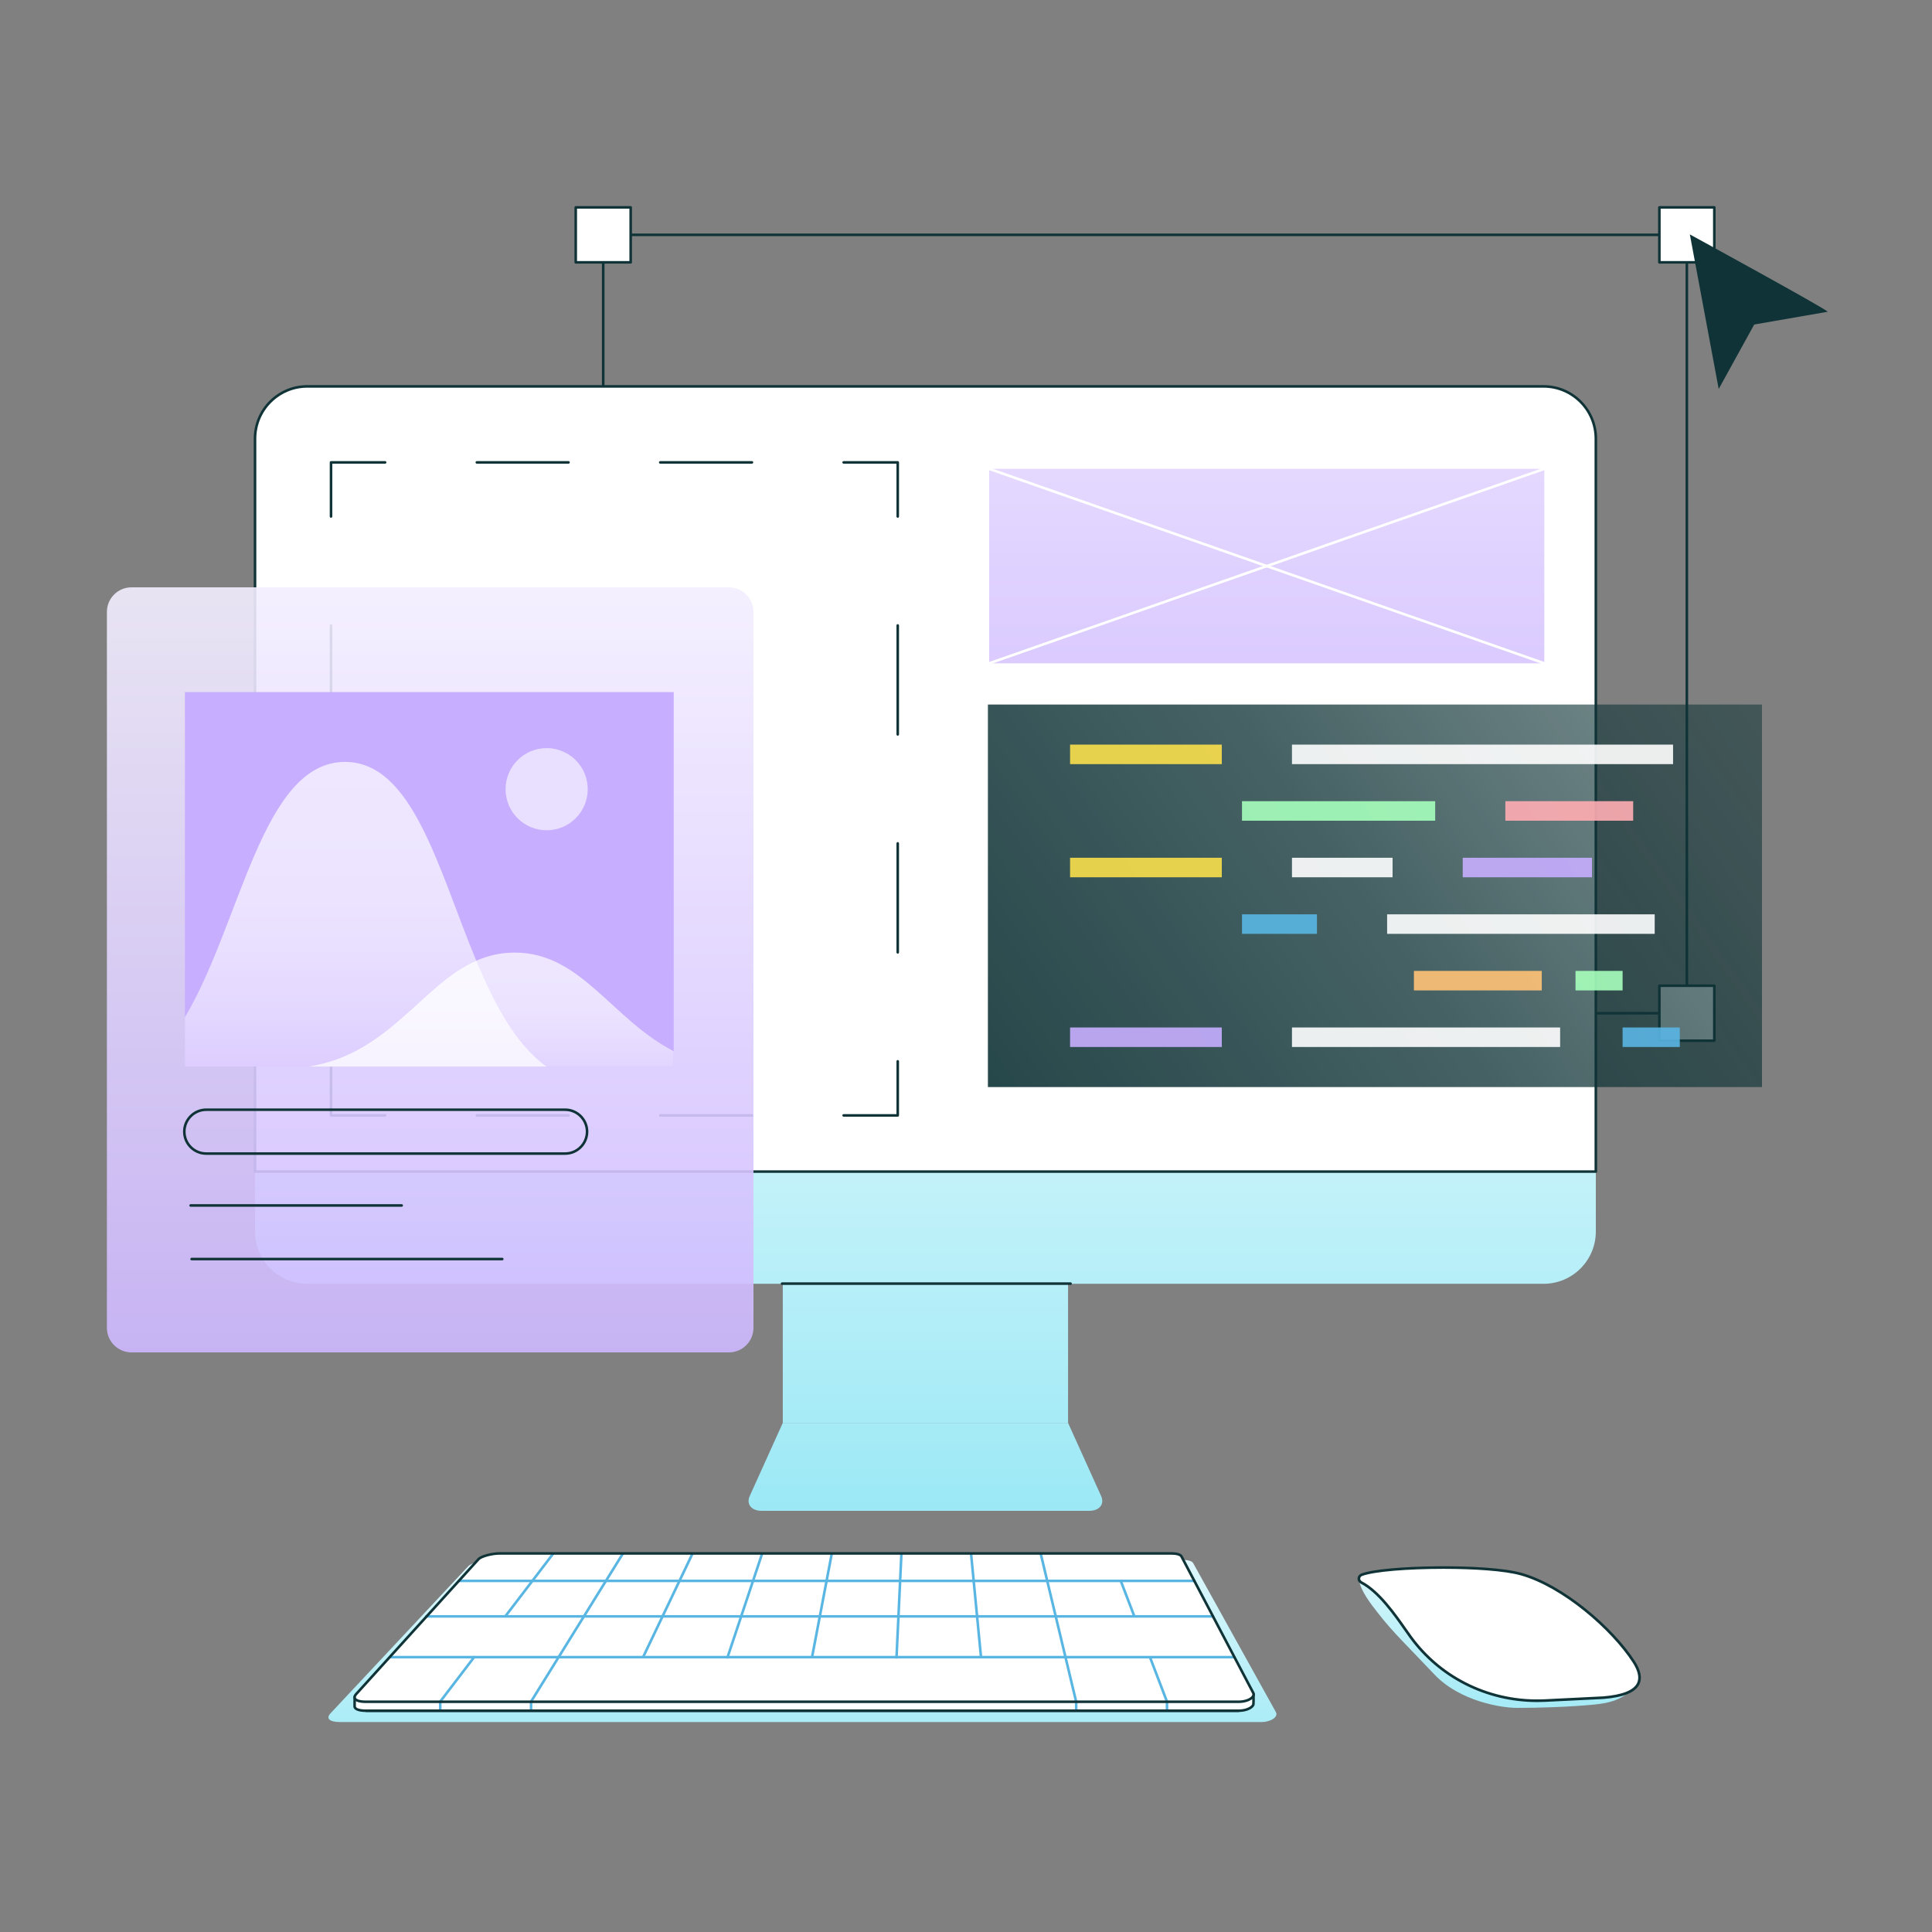
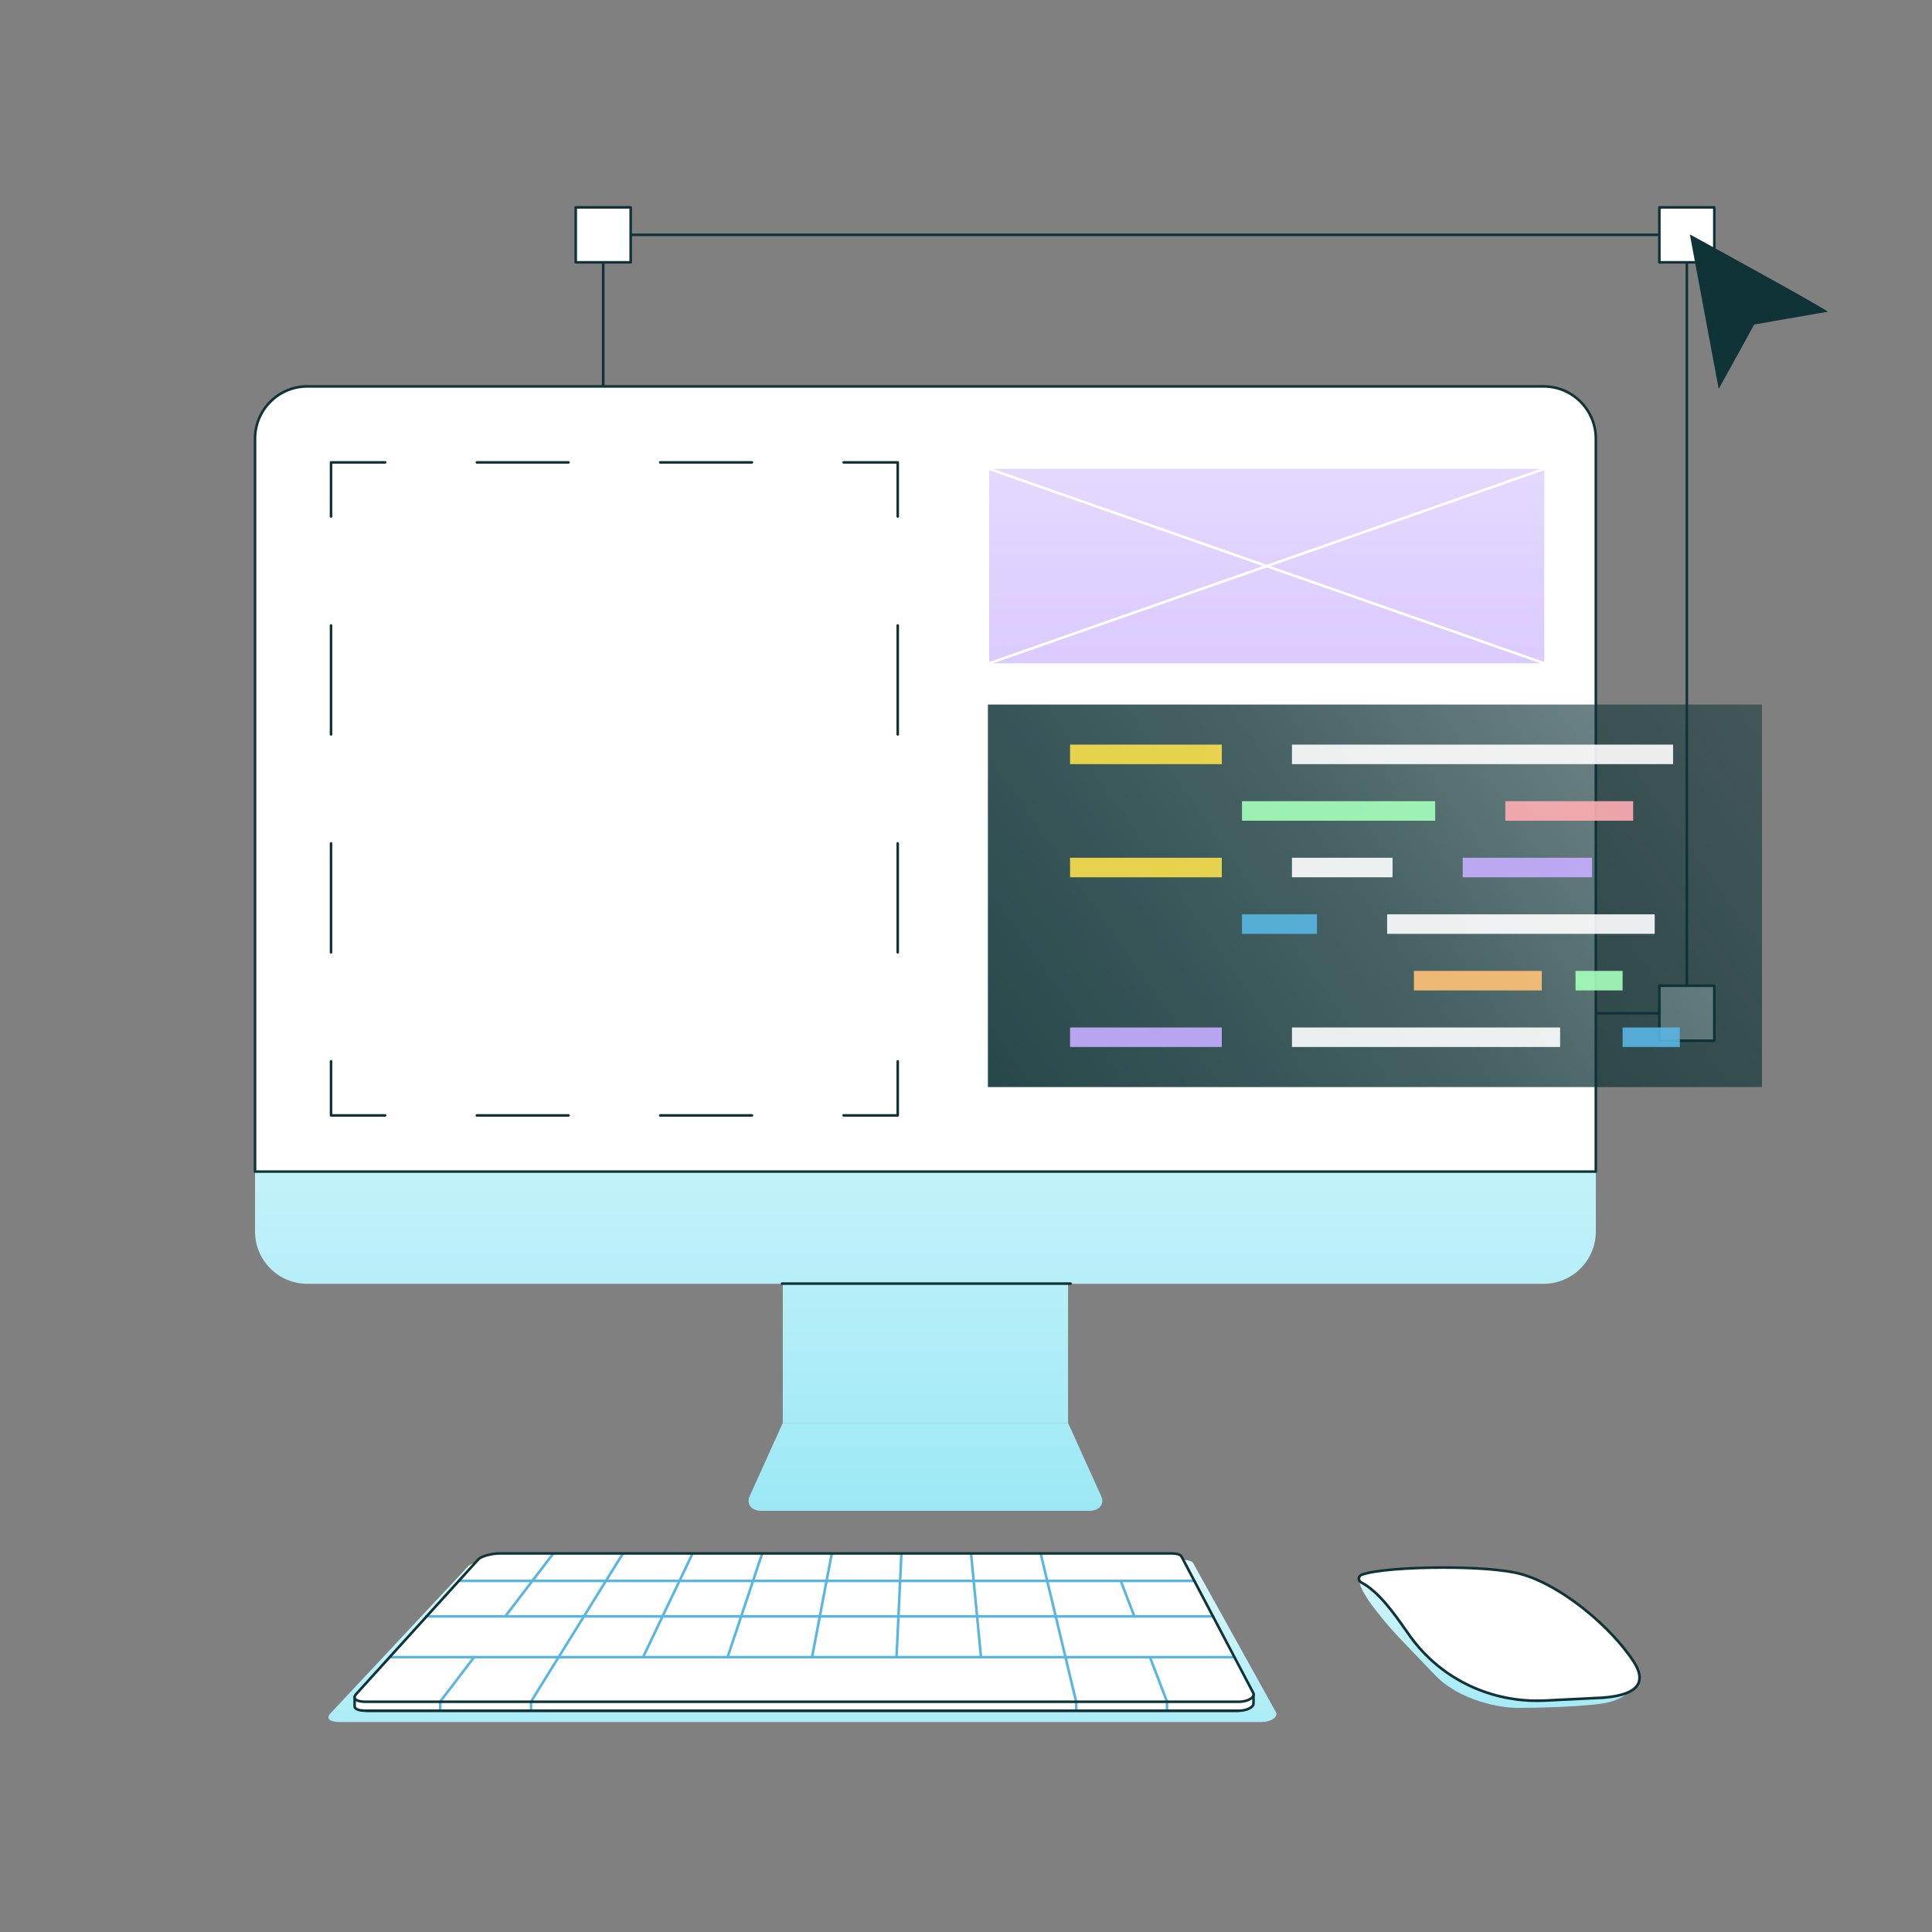
<svg xmlns="http://www.w3.org/2000/svg" width="400" height="400" viewBox="0 0 400 400" fill="none">
  <rect x="0" y="0" width="400" height="400" fill="#808080" stroke="none" />
  <g clip-path="url(#clip0_136_6076)">
    <path d="M349.246 210.044H124.89C124.819 210.044 124.751 210.016 124.701 209.966C124.651 209.916 124.623 209.848 124.623 209.777V48.623C124.623 48.552 124.651 48.484 124.701 48.434C124.751 48.385 124.819 48.356 124.89 48.356H349.246C349.317 48.356 349.384 48.385 349.434 48.434C349.484 48.484 349.512 48.552 349.512 48.623V209.777C349.512 209.848 349.484 209.916 349.434 209.966C349.384 210.016 349.317 210.044 349.246 210.044ZM125.156 209.511H348.979V48.889H125.156V209.511Z" fill="#0F3336" />
    <path d="M119.199 42.933H130.576V54.313H119.199V42.933Z" fill="white" />
    <path d="M130.577 54.579H119.2C119.129 54.579 119.062 54.551 119.012 54.501C118.962 54.451 118.934 54.383 118.934 54.313V42.933C118.934 42.862 118.962 42.795 119.012 42.745C119.062 42.695 119.129 42.667 119.2 42.667H130.577C130.648 42.667 130.716 42.695 130.766 42.745C130.816 42.795 130.844 42.862 130.844 42.933V54.312C130.844 54.383 130.816 54.451 130.766 54.501C130.716 54.551 130.648 54.579 130.577 54.579ZM119.467 54.046H130.311V43.2H119.467V54.046Z" fill="#0F3336" />
    <path d="M343.557 42.933H354.934V54.313H343.557V42.933Z" fill="white" />
    <path d="M354.933 54.579H343.556C343.485 54.579 343.417 54.551 343.367 54.501C343.317 54.451 343.289 54.383 343.289 54.313V42.933C343.289 42.862 343.317 42.795 343.367 42.745C343.417 42.695 343.485 42.667 343.556 42.667H354.933C355.003 42.667 355.071 42.695 355.121 42.745C355.171 42.795 355.199 42.862 355.199 42.933V54.312C355.199 54.383 355.171 54.451 355.121 54.501C355.071 54.551 355.003 54.579 354.933 54.579ZM343.822 54.046H354.666V43.2H343.822V54.046Z" fill="#0F3336" />
    <path d="M343.557 204.087H354.934V215.467H343.557V204.087Z" fill="white" />
    <path d="M354.933 215.733H343.556C343.485 215.733 343.417 215.705 343.367 215.655C343.317 215.605 343.289 215.537 343.289 215.467V204.088C343.289 204.017 343.317 203.949 343.367 203.899C343.417 203.849 343.485 203.821 343.556 203.821H354.933C355.003 203.821 355.071 203.849 355.121 203.899C355.171 203.949 355.199 204.017 355.199 204.088V215.467C355.199 215.537 355.171 215.605 355.121 215.655C355.071 215.705 355.003 215.733 354.933 215.733ZM343.822 215.2H354.666V204.354H343.822V215.2Z" fill="#0F3336" />
    <path d="M119.199 204.087H130.576V215.467H119.199V204.087Z" fill="white" />
    <path d="M130.577 215.733H119.2C119.129 215.733 119.062 215.705 119.012 215.655C118.962 215.605 118.934 215.537 118.934 215.467V204.088C118.934 204.017 118.962 203.949 119.012 203.899C119.062 203.849 119.129 203.821 119.2 203.821H130.577C130.648 203.821 130.716 203.849 130.766 203.899C130.816 203.949 130.844 204.017 130.844 204.088V215.467C130.844 215.537 130.816 215.605 130.766 215.655C130.716 215.705 130.648 215.733 130.577 215.733ZM119.467 215.2H130.311V204.354H119.467V215.2Z" fill="#0F3336" />
  </g>
  <g clip-path="url(#clip1_136_6076)">
    <path d="M162.068 252.944H221.131V294.595H162.068V252.944Z" fill="url(#paint0_linear_136_6076)" />
    <path d="M225.512 312.8H157.688C155.562 312.8 154.47 311.403 155.221 309.742L162.069 294.595H221.132L227.98 309.742C228.731 311.403 227.638 312.8 225.512 312.8Z" fill="url(#paint1_linear_136_6076)" />
    <path d="M63.617 265.795H319.581C325.556 265.795 330.399 260.951 330.399 254.974V242.565H52.799V254.974C52.799 260.951 57.642 265.795 63.617 265.795Z" fill="url(#paint2_linear_136_6076)" />
    <path d="M330.399 90.821C330.399 84.845 325.556 80 319.581 80H63.617C57.642 80 52.799 84.845 52.799 90.821V242.566H330.399V90.821Z" fill="white" />
    <path d="M330.399 90.821C330.399 84.845 325.556 80 319.581 80H63.617C57.642 80 52.799 84.845 52.799 90.821V242.566H330.399V90.821Z" fill="white" />
    <path d="M330.4 242.832H52.8C52.729 242.832 52.661 242.804 52.611 242.754C52.561 242.704 52.533 242.636 52.533 242.565V90.821C52.533 84.707 57.506 79.733 63.618 79.733H319.582C325.694 79.733 330.667 84.707 330.667 90.821V242.565C330.667 242.636 330.639 242.704 330.589 242.754C330.539 242.804 330.471 242.832 330.4 242.832ZM53.066 242.299H330.134V90.821C330.134 85.001 325.4 80.266 319.582 80.266H63.618C57.8 80.266 53.066 85.001 53.066 90.821V242.299ZM221.65 266.028H161.912C161.841 266.028 161.773 266 161.723 265.95C161.673 265.9 161.645 265.832 161.645 265.762C161.645 265.691 161.673 265.623 161.723 265.573C161.773 265.523 161.841 265.495 161.912 265.495H221.65C221.721 265.495 221.788 265.523 221.838 265.573C221.888 265.623 221.917 265.691 221.917 265.762C221.917 265.832 221.888 265.9 221.838 265.95C221.788 266 221.721 266.028 221.65 266.028Z" fill="#0F3336" />
  </g>
  <g clip-path="url(#clip2_136_6076)">
    <path d="M185.868 231.2H174.668C174.597 231.2 174.529 231.172 174.479 231.122C174.429 231.072 174.401 231.004 174.401 230.933C174.401 230.863 174.429 230.795 174.479 230.745C174.529 230.695 174.597 230.667 174.668 230.667H185.601V219.733C185.601 219.663 185.629 219.595 185.679 219.545C185.729 219.495 185.797 219.467 185.868 219.467C185.938 219.467 186.006 219.495 186.056 219.545C186.106 219.595 186.134 219.663 186.134 219.733V230.933C186.134 231.004 186.106 231.072 186.056 231.122C186.006 231.172 185.938 231.2 185.868 231.2ZM155.681 231.2H136.694C136.624 231.2 136.556 231.172 136.506 231.122C136.456 231.072 136.428 231.004 136.428 230.933C136.428 230.863 136.456 230.795 136.506 230.745C136.556 230.695 136.624 230.667 136.694 230.667H155.681C155.752 230.667 155.819 230.695 155.869 230.745C155.919 230.795 155.948 230.863 155.948 230.933C155.948 231.004 155.919 231.072 155.869 231.122C155.819 231.172 155.752 231.2 155.681 231.2ZM117.708 231.2H98.721C98.65 231.2 98.582 231.172 98.532 231.122C98.482 231.072 98.454 231.004 98.454 230.933C98.454 230.863 98.482 230.795 98.532 230.745C98.582 230.695 98.65 230.667 98.721 230.667H117.708C117.778 230.667 117.846 230.695 117.896 230.745C117.946 230.795 117.974 230.863 117.974 230.933C117.974 231.004 117.946 231.072 117.896 231.122C117.846 231.172 117.778 231.2 117.708 231.2ZM79.734 231.2H68.534C68.463 231.2 68.396 231.172 68.346 231.122C68.296 231.072 68.268 231.004 68.268 230.933V219.733C68.268 219.663 68.296 219.595 68.346 219.545C68.396 219.495 68.463 219.467 68.534 219.467C68.605 219.467 68.673 219.495 68.723 219.545C68.773 219.595 68.801 219.663 68.801 219.733V230.667H79.734C79.805 230.667 79.873 230.695 79.923 230.745C79.973 230.795 80.001 230.863 80.001 230.933C80.001 231.004 79.973 231.072 79.923 231.122C79.873 231.172 79.805 231.2 79.734 231.2ZM68.534 197.44C68.463 197.44 68.396 197.412 68.346 197.362C68.296 197.312 68.268 197.244 68.268 197.173V174.613C68.268 174.543 68.296 174.475 68.346 174.425C68.396 174.375 68.463 174.347 68.534 174.347C68.605 174.347 68.673 174.375 68.723 174.425C68.773 174.475 68.801 174.543 68.801 174.613V197.173C68.801 197.244 68.773 197.312 68.723 197.362C68.673 197.412 68.605 197.44 68.534 197.44ZM68.534 152.32C68.463 152.32 68.396 152.292 68.346 152.242C68.296 152.192 68.268 152.124 68.268 152.053V129.493C68.268 129.423 68.296 129.355 68.346 129.305C68.396 129.255 68.463 129.227 68.534 129.227C68.605 129.227 68.673 129.255 68.723 129.305C68.773 129.355 68.801 129.423 68.801 129.493V152.053C68.801 152.124 68.773 152.192 68.723 152.242C68.673 152.292 68.605 152.32 68.534 152.32ZM68.534 107.2C68.463 107.2 68.396 107.172 68.346 107.122C68.296 107.072 68.268 107.004 68.268 106.933V95.733C68.268 95.663 68.296 95.595 68.346 95.545C68.396 95.495 68.463 95.467 68.534 95.467H79.734C79.805 95.467 79.873 95.495 79.923 95.545C79.973 95.595 80.001 95.663 80.001 95.733C80.001 95.804 79.973 95.872 79.923 95.922C79.873 95.972 79.805 96 79.734 96H68.801V106.933C68.801 107.004 68.773 107.072 68.723 107.122C68.673 107.172 68.605 107.2 68.534 107.2ZM155.681 96H136.694C136.624 96 136.556 95.972 136.506 95.922C136.456 95.872 136.428 95.804 136.428 95.733C136.428 95.663 136.456 95.595 136.506 95.545C136.556 95.495 136.624 95.467 136.694 95.467H155.681C155.752 95.467 155.819 95.495 155.869 95.545C155.919 95.595 155.948 95.663 155.948 95.733C155.948 95.804 155.919 95.872 155.869 95.922C155.819 95.972 155.752 96 155.681 96ZM117.708 96H98.721C98.65 96 98.582 95.972 98.532 95.922C98.482 95.872 98.454 95.804 98.454 95.733C98.454 95.663 98.482 95.595 98.532 95.545C98.582 95.495 98.65 95.467 98.721 95.467H117.708C117.778 95.467 117.846 95.495 117.896 95.545C117.946 95.595 117.974 95.663 117.974 95.733C117.974 95.804 117.946 95.872 117.896 95.922C117.846 95.972 117.778 96 117.708 96ZM185.868 107.2C185.797 107.2 185.729 107.172 185.679 107.122C185.629 107.072 185.601 107.004 185.601 106.933V96H174.668C174.597 96 174.529 95.972 174.479 95.922C174.429 95.872 174.401 95.804 174.401 95.733C174.401 95.663 174.429 95.595 174.479 95.545C174.529 95.495 174.597 95.467 174.668 95.467H185.868C185.938 95.467 186.006 95.495 186.056 95.545C186.106 95.595 186.134 95.663 186.134 95.733V106.933C186.134 107.004 186.106 107.072 186.056 107.122C186.006 107.172 185.938 107.2 185.868 107.2ZM185.868 197.44C185.797 197.44 185.729 197.412 185.679 197.362C185.629 197.312 185.601 197.244 185.601 197.173V174.613C185.601 174.543 185.629 174.475 185.679 174.425C185.729 174.375 185.797 174.347 185.868 174.347C185.938 174.347 186.006 174.375 186.056 174.425C186.106 174.475 186.134 174.543 186.134 174.613V197.173C186.134 197.244 186.106 197.312 186.056 197.362C186.006 197.412 185.938 197.44 185.868 197.44ZM185.868 152.32C185.797 152.32 185.729 152.292 185.679 152.242C185.629 152.192 185.601 152.124 185.601 152.053V129.493C185.601 129.423 185.629 129.355 185.679 129.305C185.729 129.255 185.797 129.227 185.868 129.227C185.938 129.227 186.006 129.255 186.056 129.305C186.106 129.355 186.134 129.423 186.134 129.493V152.053C186.134 152.124 186.106 152.192 186.056 152.242C186.006 152.292 185.938 152.32 185.868 152.32Z" fill="#0F3336" />
  </g>
  <g clip-path="url(#clip3_136_6076)">
    <path opacity="0.9" d="M150.907 121.6H27.225C24.413 121.6 22.133 123.88 22.133 126.692V274.908C22.133 277.72 24.413 280 27.225 280H150.907C153.72 280 155.999 277.72 155.999 274.908V126.692C155.999 123.88 153.72 121.6 150.907 121.6Z" fill="url(#paint3_linear_136_6076)" />
    <path d="M38.283 143.286H139.485V220.822H38.283V143.286Z" fill="#C7AEFF" />
    <path d="M83.169 249.847H39.466C39.395 249.847 39.328 249.819 39.278 249.769C39.228 249.719 39.2 249.651 39.2 249.58C39.2 249.509 39.228 249.442 39.278 249.392C39.328 249.342 39.395 249.314 39.466 249.314H83.169C83.239 249.314 83.307 249.342 83.357 249.392C83.407 249.442 83.435 249.509 83.435 249.58C83.435 249.651 83.407 249.719 83.357 249.769C83.307 249.819 83.239 249.847 83.169 249.847ZM103.991 260.94H39.67C39.599 260.94 39.532 260.912 39.482 260.862C39.432 260.812 39.404 260.744 39.404 260.674C39.404 260.603 39.432 260.535 39.482 260.485C39.532 260.435 39.599 260.407 39.67 260.407H103.991C104.061 260.407 104.129 260.435 104.179 260.485C104.229 260.535 104.257 260.603 104.257 260.674C104.257 260.744 104.229 260.812 104.179 260.862C104.129 260.912 104.061 260.94 103.991 260.94ZM117.007 239.101H42.699C40.049 239.101 37.893 236.945 37.893 234.294C37.893 231.644 40.049 229.488 42.699 229.488H117.007C119.657 229.488 121.813 231.644 121.813 234.294C121.813 236.945 119.657 239.101 117.007 239.101ZM42.699 230.021C40.342 230.021 38.426 231.938 38.426 234.294C38.426 236.651 40.342 238.568 42.699 238.568H117.007C119.363 238.568 121.28 236.651 121.28 234.294C121.28 231.938 119.363 230.021 117.007 230.021H42.699Z" fill="#0F3336" />
    <path d="M38.283 220.822H63.841C80.495 218.267 87.286 203.866 98.612 198.906C90.768 180.095 85.512 157.747 71.433 157.747C54.233 157.747 49.918 191.101 38.283 210.612V220.822Z" fill="url(#paint4_linear_136_6076)" />
    <path d="M113.145 220.822C106.826 216.314 102.415 208.026 98.612 198.906C87.286 203.866 80.495 218.268 63.842 220.822H113.145Z" fill="url(#paint5_linear_136_6076)" />
    <path d="M106.56 197.225C103.615 197.225 101.012 197.855 98.612 198.906C87.286 203.866 80.495 218.267 63.842 220.822H139.486V217.644C126.547 210.961 120.345 197.225 106.56 197.225H106.56Z" fill="url(#paint6_linear_136_6076)" />
    <path opacity="0.6" d="M113.178 171.901C117.875 171.901 121.683 168.093 121.683 163.395C121.683 158.697 117.875 154.888 113.178 154.888C108.48 154.888 104.672 158.697 104.672 163.395C104.672 168.093 108.48 171.901 113.178 171.901Z" fill="white" />
  </g>
  <g clip-path="url(#clip4_136_6076)">
    <path d="M349.867 48.533C349.867 48.533 378.465 64.165 378.401 64.545L363.19 67.189L355.838 80.533L349.867 48.533Z" fill="#0F3336" />
  </g>
  <g clip-path="url(#clip5_136_6076)">
    <path opacity="0.9" d="M204.533 145.867H364.8V225.067H204.533V145.867Z" fill="url(#paint7_linear_136_6076)" />
    <g opacity="0.9">
      <path d="M335.943 212.728H347.784V216.769H335.943V212.728Z" fill="#59B6E3" />
      <path d="M267.488 212.728H323.009V216.769H267.488V212.728Z" fill="white" />
      <path d="M221.547 212.728H252.962V216.769H221.547V212.728Z" fill="#C7AEFF" />
      <path d="M292.734 201.015H319.206V205.056H292.734V201.015Z" fill="#FFC275" />
      <path d="M287.189 189.302H342.589V193.344H287.189V189.302Z" fill="white" />
      <path d="M257.141 189.302H272.662V193.344H257.141V189.302Z" fill="#59B6E3" />
      <path d="M302.844 177.59H329.598V181.631H302.844V177.59Z" fill="#C7AEFF" />
      <path d="M267.488 177.59H288.317V181.631H267.488V177.59Z" fill="white" />
      <path d="M221.547 177.59H252.962V181.631H221.547V177.59Z" fill="#FADF4B" />
      <path d="M311.666 165.877H338.133V169.919H311.666V165.877Z" fill="#FFADB3" />
      <path d="M257.141 165.877H297.14V169.919H257.141V165.877Z" fill="#A6FFBB" />
      <path d="M267.488 154.164H346.391V158.206H267.488V154.164Z" fill="white" />
      <path d="M221.547 154.164H252.962V158.206H221.547V154.164Z" fill="#FADF4B" />
      <path d="M326.193 201.015H335.944V205.056H326.193V201.015Z" fill="#A6FFBB" />
    </g>
  </g>
  <g clip-path="url(#clip6_136_6076)">
    <path opacity="0.7" d="M204.799 97.067H319.733V137.334H204.799V97.067Z" fill="url(#paint8_linear_136_6076)" />
    <path d="M204.799 137.6C204.737 137.6 204.676 137.578 204.628 137.537C204.58 137.497 204.547 137.44 204.537 137.378C204.526 137.316 204.538 137.252 204.57 137.198C204.602 137.144 204.652 137.103 204.712 137.082L319.646 96.815C319.713 96.792 319.786 96.796 319.849 96.826C319.913 96.857 319.962 96.912 319.985 96.978C320.008 97.045 320.004 97.118 319.973 97.182C319.943 97.246 319.888 97.295 319.822 97.318L204.887 137.585C204.859 137.595 204.829 137.6 204.799 137.6V137.6Z" fill="white" />
    <path d="M319.734 137.6C319.705 137.6 319.675 137.595 319.646 137.585L204.712 97.318C204.645 97.295 204.59 97.246 204.56 97.182C204.529 97.118 204.525 97.045 204.548 96.978C204.571 96.912 204.62 96.857 204.684 96.826C204.747 96.796 204.821 96.792 204.887 96.815L319.822 137.082C319.881 137.103 319.931 137.144 319.962 137.198C319.994 137.252 320.006 137.316 319.995 137.378C319.985 137.44 319.953 137.496 319.905 137.537C319.857 137.577 319.797 137.6 319.734 137.6Z" fill="white" />
  </g>
  <g clip-path="url(#clip7_136_6076)">
    <path d="M101.532 322.969H244.952C245.97 322.969 246.797 323.222 247.018 323.604L264.144 354.445C264.725 355.455 263.161 356.533 261.081 356.533H70.419C68.232 356.533 67.434 355.81 68.413 354.743L96.963 324.251C97.536 323.621 99.872 322.969 101.532 322.969Z" fill="url(#paint9_linear_136_6076)" />
    <path d="M103.417 323.478H242.621C243.608 323.478 244.399 323.716 244.597 324.073L259.521 350.705C259.521 350.705 259.573 352.774 259.469 352.991C259.154 353.645 257.915 354.189 256.435 354.189H75.784C74.327 354.189 73.493 353.869 73.421 353.347C73.391 353.127 73.447 351.301 73.447 351.301L99.059 324.678C99.578 324.089 101.806 323.478 103.417 323.478Z" fill="white" />
    <path d="M256.435 354.454H75.784C74.184 354.454 73.251 354.074 73.156 353.383C73.124 353.153 73.169 351.602 73.179 351.293C73.181 351.228 73.207 351.166 73.252 351.119L98.865 324.496C99.487 323.789 101.866 323.213 103.417 323.213H242.62C243.494 323.213 244.533 323.406 244.832 323.946L259.755 350.577C259.776 350.614 259.788 350.656 259.789 350.699C259.813 351.672 259.819 352.879 259.711 353.105C259.335 353.887 257.957 354.455 256.434 354.455L256.435 354.454ZM73.711 351.411C73.686 352.267 73.67 353.189 73.687 353.312C73.728 353.617 74.394 353.925 75.784 353.925H256.435C257.867 353.925 258.979 353.392 259.227 352.877C259.269 352.729 259.276 351.681 259.255 350.777L244.362 324.202C244.239 323.979 243.587 323.743 242.621 323.743H103.417C101.779 323.743 99.688 324.368 99.261 324.853L73.711 351.411Z" fill="#0F3336" />
    <path d="M103.417 321.622H242.621C243.608 321.622 244.399 321.86 244.597 322.218L259.453 350.466C259.948 351.371 258.405 352.334 256.435 352.334H75.784C73.713 352.334 72.9 351.688 73.747 350.733L99.059 322.823C99.578 322.234 101.807 321.622 103.417 321.622Z" fill="white" />
    <path d="M95.06 327.569C94.989 327.569 94.921 327.541 94.871 327.492C94.82 327.442 94.792 327.374 94.792 327.304C94.792 327.234 94.82 327.166 94.871 327.117C94.921 327.067 94.989 327.039 95.06 327.039H247.291C247.362 327.039 247.431 327.067 247.481 327.117C247.531 327.166 247.559 327.234 247.559 327.304C247.559 327.374 247.531 327.442 247.481 327.491C247.431 327.541 247.362 327.569 247.291 327.569L95.06 327.569ZM251.129 334.918H88.252C88.181 334.918 88.113 334.89 88.063 334.84C88.012 334.79 87.984 334.723 87.984 334.652C87.984 334.582 88.012 334.515 88.063 334.465C88.113 334.415 88.181 334.387 88.252 334.387H251.129C251.2 334.387 251.268 334.415 251.319 334.465C251.369 334.515 251.397 334.582 251.397 334.652C251.397 334.723 251.369 334.79 251.319 334.84C251.268 334.89 251.2 334.918 251.129 334.918ZM255.563 343.358H80.698C80.627 343.358 80.558 343.33 80.508 343.28C80.458 343.23 80.43 343.163 80.43 343.092C80.43 343.022 80.458 342.955 80.508 342.905C80.558 342.855 80.627 342.827 80.698 342.827H255.564C255.635 342.827 255.703 342.855 255.753 342.905C255.803 342.955 255.832 343.022 255.832 343.092C255.832 343.163 255.803 343.23 255.753 343.28C255.703 343.33 255.635 343.358 255.563 343.358Z" fill="#59B6E3" />
    <path d="M91.149 354.416C91.078 354.416 91.01 354.388 90.959 354.338C90.909 354.288 90.881 354.221 90.881 354.151V352.284C90.881 352.226 90.9 352.17 90.935 352.124L97.956 342.93C97.977 342.902 98.004 342.879 98.034 342.861C98.064 342.844 98.098 342.832 98.133 342.827C98.168 342.823 98.203 342.825 98.237 342.833C98.271 342.842 98.303 342.857 98.331 342.878C98.359 342.899 98.383 342.926 98.4 342.956C98.418 342.986 98.43 343.019 98.435 343.053C98.44 343.088 98.438 343.123 98.429 343.156C98.42 343.19 98.404 343.222 98.383 343.249L91.416 352.372V354.151C91.416 354.221 91.388 354.288 91.338 354.338C91.288 354.388 91.22 354.416 91.149 354.416ZM104.656 334.861C104.606 334.861 104.557 334.847 104.514 334.821C104.472 334.795 104.438 334.758 104.416 334.714C104.394 334.67 104.384 334.62 104.389 334.571C104.393 334.522 104.412 334.476 104.442 334.436L114.344 321.469C114.387 321.413 114.451 321.376 114.521 321.366C114.591 321.357 114.663 321.375 114.719 321.417C114.776 321.46 114.813 321.523 114.823 321.592C114.833 321.662 114.815 321.732 114.772 321.788L104.869 334.756C104.844 334.788 104.812 334.815 104.775 334.833C104.738 334.851 104.697 334.861 104.655 334.861H104.656ZM109.95 354.292C109.879 354.292 109.811 354.264 109.76 354.214C109.71 354.164 109.682 354.097 109.682 354.027V352.293C109.682 352.244 109.696 352.196 109.721 352.154L128.746 321.487C128.784 321.43 128.844 321.39 128.912 321.375C128.98 321.36 129.051 321.372 129.11 321.408C129.169 321.444 129.212 321.501 129.229 321.568C129.247 321.634 129.237 321.705 129.203 321.765L110.218 352.368V354.027C110.218 354.097 110.19 354.164 110.139 354.214C110.089 354.264 110.021 354.292 109.95 354.292ZM133.21 343.224C133.165 343.224 133.121 343.213 133.081 343.191C133.042 343.17 133.008 343.139 132.984 343.101C132.96 343.063 132.946 343.02 132.943 342.976C132.94 342.931 132.949 342.886 132.968 342.846L143.138 321.529C143.168 321.466 143.223 321.417 143.29 321.393C143.356 321.369 143.43 321.373 143.494 321.403C143.559 321.433 143.608 321.487 143.632 321.553C143.656 321.619 143.653 321.692 143.623 321.756L133.453 343.072C133.431 343.118 133.397 343.156 133.354 343.183C133.311 343.21 133.261 343.224 133.21 343.224ZM150.616 343.42C150.573 343.42 150.532 343.41 150.494 343.391C150.456 343.372 150.424 343.344 150.399 343.31C150.374 343.276 150.358 343.237 150.351 343.195C150.345 343.154 150.348 343.111 150.362 343.072L157.542 321.56C157.565 321.494 157.613 321.439 157.677 321.409C157.74 321.378 157.813 321.372 157.88 321.394C157.946 321.416 158.002 321.463 158.034 321.525C158.066 321.587 158.072 321.659 158.051 321.726L150.87 343.238C150.833 343.349 150.728 343.42 150.616 343.42ZM168.127 343.358C168.087 343.358 168.048 343.349 168.013 343.332C167.977 343.316 167.945 343.292 167.92 343.262C167.895 343.232 167.877 343.197 167.867 343.159C167.857 343.121 167.856 343.082 167.863 343.043L171.954 321.571C171.967 321.502 172.007 321.441 172.066 321.401C172.125 321.362 172.197 321.347 172.267 321.36C172.337 321.373 172.399 321.413 172.439 321.471C172.479 321.529 172.494 321.601 172.481 321.67L168.39 343.142C168.378 343.202 168.346 343.257 168.298 343.297C168.25 343.336 168.189 343.357 168.127 343.358ZM185.614 343.42H185.601C185.566 343.418 185.531 343.41 185.499 343.395C185.468 343.38 185.439 343.359 185.415 343.333C185.392 343.308 185.373 343.278 185.361 343.245C185.349 343.212 185.344 343.177 185.346 343.143L186.362 321.63C186.366 321.56 186.397 321.495 186.45 321.447C186.502 321.4 186.571 321.375 186.642 321.378C186.677 321.38 186.712 321.388 186.744 321.403C186.776 321.418 186.804 321.439 186.828 321.464C186.851 321.49 186.87 321.52 186.882 321.553C186.894 321.586 186.899 321.621 186.897 321.655L185.881 343.167C185.878 343.236 185.848 343.3 185.799 343.347C185.749 343.394 185.683 343.42 185.614 343.42ZM203.102 343.322C202.966 343.322 202.849 343.219 202.836 343.082L200.775 321.624C200.768 321.554 200.79 321.484 200.835 321.43C200.88 321.375 200.945 321.341 201.016 321.335C201.166 321.316 201.294 321.428 201.308 321.573L203.369 343.032C203.373 343.069 203.369 343.106 203.357 343.141C203.345 343.176 203.326 343.208 203.301 343.235C203.275 343.263 203.245 343.285 203.211 343.299C203.176 343.314 203.139 343.322 203.102 343.322H203.102ZM222.812 354.382C222.741 354.382 222.673 354.354 222.623 354.304C222.572 354.254 222.544 354.187 222.544 354.117V352.38L215.202 321.704C215.185 321.635 215.197 321.563 215.234 321.504C215.272 321.444 215.332 321.401 215.401 321.385C215.47 321.369 215.543 321.38 215.603 321.417C215.664 321.454 215.707 321.513 215.723 321.582L223.073 352.288C223.078 352.308 223.08 352.329 223.08 352.349V354.116C223.08 354.187 223.052 354.254 223.002 354.304C222.952 354.354 222.884 354.381 222.812 354.381L222.812 354.382ZM241.612 354.511C241.541 354.511 241.473 354.483 241.423 354.434C241.372 354.384 241.344 354.317 241.344 354.246V352.36L237.883 343.314C237.858 343.248 237.86 343.175 237.889 343.111C237.919 343.047 237.972 342.997 238.039 342.972C238.105 342.947 238.179 342.95 238.244 342.979C238.308 343.008 238.359 343.061 238.384 343.126L241.863 352.218C241.874 352.248 241.88 352.28 241.88 352.312V354.247C241.88 354.317 241.852 354.384 241.801 354.434C241.751 354.484 241.683 354.512 241.612 354.512L241.612 354.511ZM234.838 334.875C234.784 334.875 234.731 334.859 234.686 334.828C234.641 334.797 234.607 334.754 234.588 334.704L231.803 327.424C231.79 327.392 231.784 327.357 231.785 327.322C231.787 327.288 231.795 327.253 231.809 327.222C231.823 327.19 231.844 327.161 231.87 327.137C231.895 327.114 231.926 327.095 231.958 327.083C231.991 327.07 232.026 327.065 232.062 327.066C232.097 327.067 232.131 327.075 232.163 327.089C232.195 327.103 232.224 327.124 232.248 327.149C232.272 327.175 232.291 327.204 232.304 327.237L235.089 334.516C235.104 334.556 235.11 334.6 235.104 334.642C235.099 334.685 235.083 334.725 235.059 334.761C235.034 334.796 235.001 334.825 234.963 334.845C234.924 334.865 234.882 334.875 234.838 334.875Z" fill="#59B6E3" />
    <path d="M256.435 352.599H75.785C74.362 352.599 73.475 352.305 73.221 351.75C73.107 351.502 73.071 351.094 73.546 350.558L98.86 322.646C99.487 321.934 101.867 321.357 103.418 321.357H242.621C243.494 321.357 244.534 321.55 244.833 322.091L259.691 350.344C259.866 350.664 259.855 351.023 259.657 351.351C259.214 352.086 257.889 352.599 256.435 352.599V352.599ZM103.418 321.888C101.78 321.888 99.688 322.512 99.262 322.997L73.947 350.91C73.791 351.086 73.621 351.339 73.709 351.531C73.828 351.791 74.436 352.069 75.785 352.069H256.435C257.841 352.069 258.907 351.559 259.197 351.079C259.298 350.911 259.305 350.752 259.218 350.592L244.36 322.34C244.24 322.123 243.588 321.888 242.621 321.888H103.418ZM256.435 354.454H75.785C75.713 354.454 75.645 354.426 75.595 354.377C75.545 354.327 75.517 354.26 75.517 354.189C75.517 354.119 75.545 354.052 75.595 354.002C75.645 353.952 75.713 353.924 75.785 353.924H256.435C256.506 353.924 256.574 353.952 256.625 354.002C256.675 354.052 256.703 354.119 256.703 354.189C256.703 354.26 256.675 354.327 256.625 354.377C256.574 354.426 256.506 354.454 256.435 354.454Z" fill="#0F3336" />
  </g>
  <g clip-path="url(#clip8_136_6076)">
    <path d="M296.949 346.649C302.266 352.285 310.942 353.59 313.995 353.599C318.709 353.613 325.047 353.393 329.981 352.92C333.559 352.577 335.418 351.895 337.703 350.042C340.337 347.906 316.871 328.779 316.871 328.779C316.871 328.78 281.254 325.611 281.356 326.899C281.549 329.348 284.21 332.559 285.318 333.992C288.413 337.992 291.509 340.884 296.949 346.649Z" fill="url(#paint10_linear_136_6076)" />
    <path d="M281.937 326.03C281.199 326.308 281.111 327.254 281.878 327.653C286.061 329.832 289.865 335.899 292.032 338.885C298.442 347.717 308.988 352.613 319.912 352.083L331.977 351.483C340.434 350.792 340.408 347.377 338.233 344.02C333.657 336.954 323.371 328.263 314.914 325.893C307.942 323.94 286.773 324.207 281.937 326.03Z" fill="white" />
    <path d="M318.275 352.397C307.733 352.397 297.933 347.484 291.809 339.046C291.46 338.561 291.115 338.074 290.774 337.584C288.583 334.457 285.273 329.731 281.751 327.897C281.296 327.66 281.041 327.241 281.068 326.777C281.095 326.327 281.391 325.942 281.84 325.773C286.533 324.004 307.804 323.615 314.989 325.629C323.789 328.095 334.027 337.018 338.465 343.871C339.727 345.819 340.048 347.452 339.418 348.725C338.577 350.426 336.151 351.418 332 351.757L319.926 352.357C319.374 352.384 318.823 352.397 318.275 352.397ZM298.862 324.813C291.653 324.813 284.509 325.355 282.035 326.287C281.788 326.38 281.633 326.575 281.619 326.81C281.604 327.051 281.749 327.276 282.006 327.41C285.648 329.307 289.005 334.099 291.226 337.269C291.601 337.804 291.945 338.295 292.256 338.724C298.589 347.45 308.924 352.344 319.899 351.809L331.964 351.209C335.841 350.892 338.186 349.974 338.924 348.482C339.462 347.395 339.152 345.944 338.002 344.169C333.618 337.399 323.516 328.589 314.84 326.158C311.52 325.227 305.166 324.813 298.862 324.813H298.862Z" fill="#0F3336" />
  </g>
  <defs>
    <linearGradient id="paint0_linear_136_6076" x1="191.6" y1="434.861" x2="191.6" y2="133.099" gradientUnits="userSpaceOnUse">
      <stop stop-color="#59B6E3" />
      <stop offset="0.379" stop-color="#98E8F5" />
      <stop offset="1" stop-color="white" />
    </linearGradient>
    <linearGradient id="paint1_linear_136_6076" x1="191.6" y1="432.853" x2="191.6" y2="133.497" gradientUnits="userSpaceOnUse">
      <stop stop-color="#59B6E3" />
      <stop offset="0.379" stop-color="#98E8F5" />
      <stop offset="1" stop-color="white" />
    </linearGradient>
    <linearGradient id="paint2_linear_136_6076" x1="191.599" y1="434.849" x2="191.599" y2="133.357" gradientUnits="userSpaceOnUse">
      <stop stop-color="#59B6E3" />
      <stop offset="0.379" stop-color="#98E8F5" />
      <stop offset="1" stop-color="white" />
    </linearGradient>
    <linearGradient id="paint3_linear_136_6076" x1="89.066" y1="311.294" x2="89.066" y2="73.465" gradientUnits="userSpaceOnUse">
      <stop stop-color="#C7AEFF" />
      <stop offset="1" stop-color="white" />
    </linearGradient>
    <linearGradient id="paint4_linear_136_6076" x1="68.448" y1="245.906" x2="68.448" y2="157.747" gradientUnits="userSpaceOnUse">
      <stop stop-color="white" stop-opacity="0" />
      <stop offset="0.031" stop-color="white" stop-opacity="0.052" />
      <stop offset="0.146" stop-color="white" stop-opacity="0.223" />
      <stop offset="0.266" stop-color="white" stop-opacity="0.37" />
      <stop offset="0.391" stop-color="white" stop-opacity="0.49" />
      <stop offset="0.521" stop-color="white" stop-opacity="0.583" />
      <stop offset="0.659" stop-color="white" stop-opacity="0.649" />
      <stop offset="0.81" stop-color="white" stop-opacity="0.688" />
      <stop offset="1" stop-color="white" stop-opacity="0.7" />
    </linearGradient>
    <linearGradient id="paint5_linear_136_6076" x1="88.493" y1="121.6" x2="88.493" y2="157.747" gradientUnits="userSpaceOnUse">
      <stop stop-color="white" stop-opacity="0" />
      <stop offset="0.031" stop-color="white" stop-opacity="0.052" />
      <stop offset="0.146" stop-color="white" stop-opacity="0.223" />
      <stop offset="0.266" stop-color="white" stop-opacity="0.37" />
      <stop offset="0.391" stop-color="white" stop-opacity="0.49" />
      <stop offset="0.521" stop-color="white" stop-opacity="0.583" />
      <stop offset="0.659" stop-color="white" stop-opacity="0.649" />
      <stop offset="0.81" stop-color="white" stop-opacity="0.688" />
      <stop offset="1" stop-color="white" stop-opacity="0.7" />
    </linearGradient>
    <linearGradient id="paint6_linear_136_6076" x1="101.664" y1="235.811" x2="101.664" y2="195.416" gradientUnits="userSpaceOnUse">
      <stop stop-color="white" stop-opacity="0" />
      <stop offset="0.031" stop-color="white" stop-opacity="0.052" />
      <stop offset="0.146" stop-color="white" stop-opacity="0.223" />
      <stop offset="0.266" stop-color="white" stop-opacity="0.37" />
      <stop offset="0.391" stop-color="white" stop-opacity="0.49" />
      <stop offset="0.521" stop-color="white" stop-opacity="0.583" />
      <stop offset="0.659" stop-color="white" stop-opacity="0.649" />
      <stop offset="0.81" stop-color="white" stop-opacity="0.688" />
      <stop offset="1" stop-color="white" stop-opacity="0.7" />
    </linearGradient>
    <linearGradient id="paint7_linear_136_6076" x1="212.246" y1="236.056" x2="356.861" y2="134.556" gradientUnits="userSpaceOnUse">
      <stop stop-color="#0F3336" />
      <stop offset="0.482" stop-color="#0F3336" stop-opacity="0.86" />
      <stop offset="1" stop-color="#0F3336" stop-opacity="0.6" />
    </linearGradient>
    <linearGradient id="paint8_linear_136_6076" x1="262.266" y1="151.417" x2="262.266" y2="-13.119" gradientUnits="userSpaceOnUse">
      <stop stop-color="#C7AEFF" />
      <stop offset="1" stop-color="white" />
    </linearGradient>
    <linearGradient id="paint9_linear_136_6076" x1="166.133" y1="438.448" x2="166.133" y2="301.428" gradientUnits="userSpaceOnUse">
      <stop stop-color="#59B6E3" />
      <stop offset="0.508" stop-color="#98E8F5" />
      <stop offset="1" stop-color="white" />
    </linearGradient>
    <linearGradient id="paint10_linear_136_6076" x1="309.632" y1="426.183" x2="309.632" y2="299.206" gradientUnits="userSpaceOnUse">
      <stop stop-color="#59B6E3" />
      <stop offset="0.508" stop-color="#98E8F5" />
      <stop offset="1" stop-color="white" />
    </linearGradient>
    <clipPath id="clip0_136_6076">
      <rect width="236.267" height="173.067" fill="white" transform="translate(118.934 42.667)" />
    </clipPath>
    <clipPath id="clip1_136_6076">
      <rect width="278.133" height="233.067" fill="white" transform="translate(52.533 79.733)" />
    </clipPath>
    <clipPath id="clip2_136_6076">
      <rect width="117.867" height="135.733" fill="white" transform="translate(68.268 95.467)" />
    </clipPath>
    <clipPath id="clip3_136_6076">
-       <rect width="133.867" height="158.4" fill="white" transform="translate(22.133 121.6)" />
-     </clipPath>
+       </clipPath>
    <clipPath id="clip4_136_6076">
      <rect width="28.533" height="32" fill="white" transform="translate(349.867 48.533)" />
    </clipPath>
    <clipPath id="clip5_136_6076">
      <rect width="160.267" height="79.2" fill="white" transform="translate(204.533 145.867)" />
    </clipPath>
    <clipPath id="clip6_136_6076">
      <rect width="115.467" height="40.8" fill="white" transform="translate(204.533 96.8)" />
    </clipPath>
    <clipPath id="clip7_136_6076">
      <rect width="196.267" height="35.2" fill="white" transform="translate(68 321.333)" />
    </clipPath>
    <clipPath id="clip8_136_6076">
      <rect width="58.667" height="29.333" fill="white" transform="translate(281.066 324.267)" />
    </clipPath>
  </defs>
</svg>